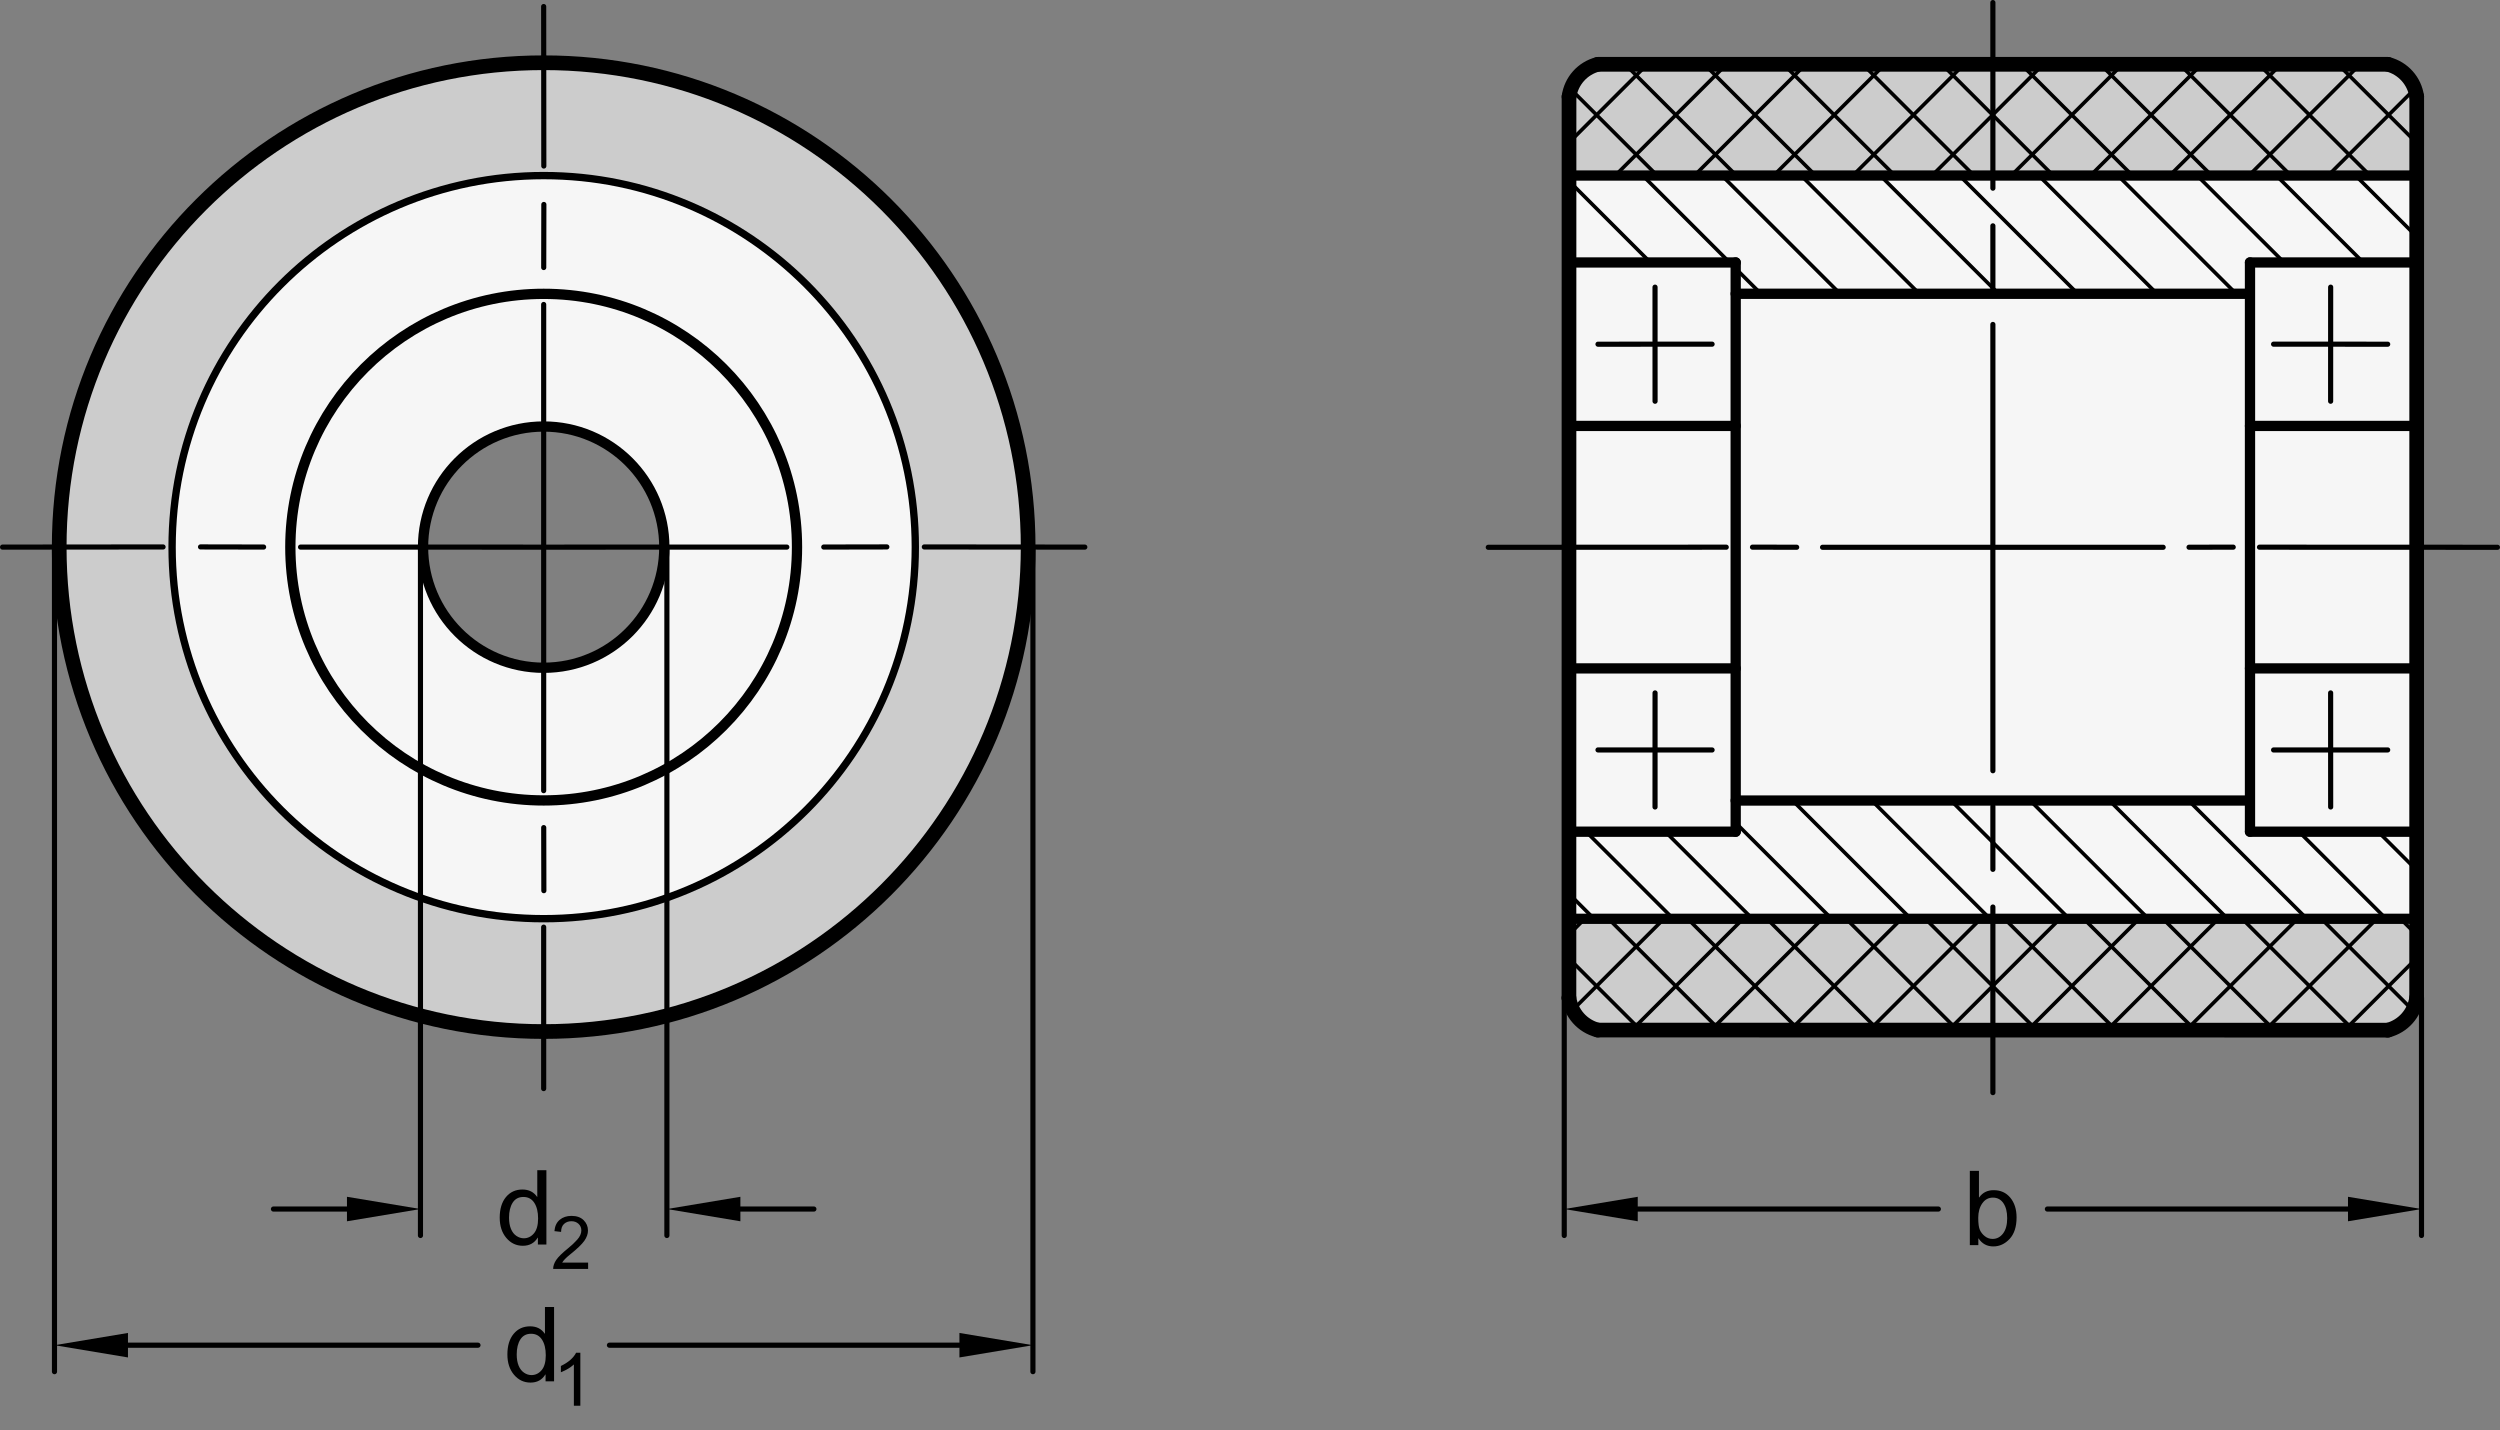
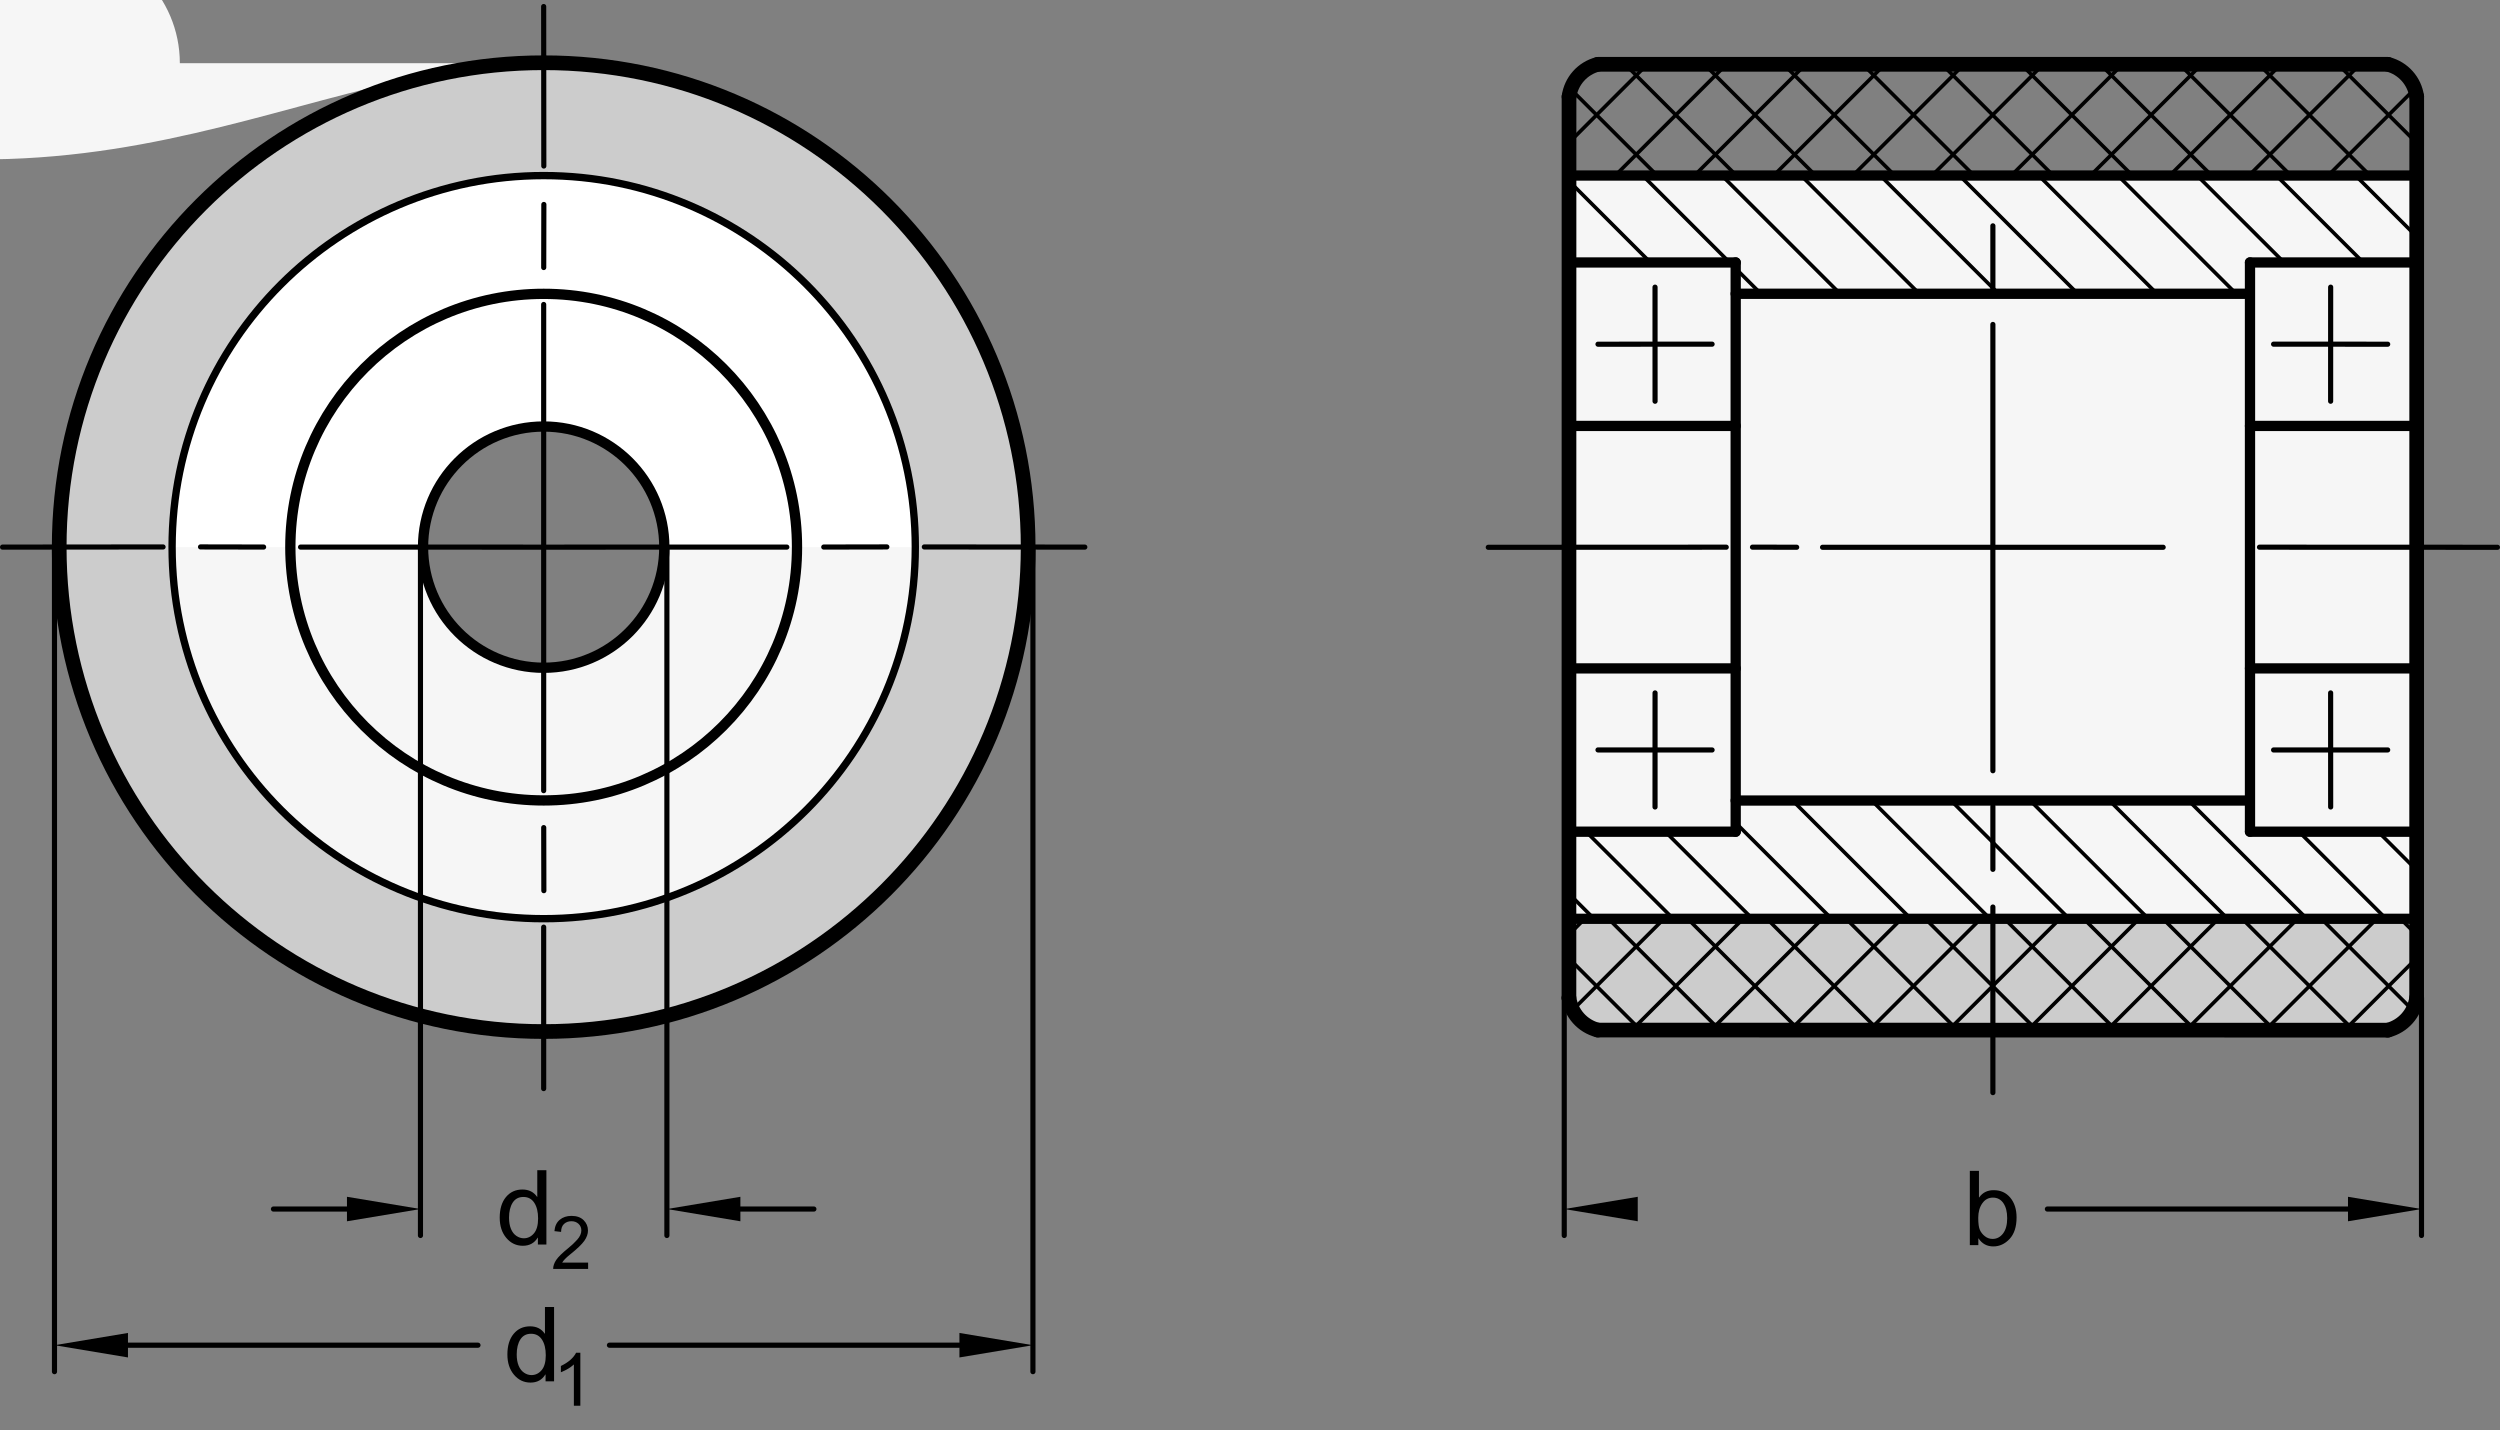
<svg xmlns="http://www.w3.org/2000/svg" version="1.1" x="0px" y="0px" viewBox="0 0 241.044 137.877" enable-background="new 0 0 241.044 137.877" xml:space="preserve">
  <rect x="0" y="0" width="241.044" height="137.877" fill="#808080" stroke="none" />
  <g id="MD_x5F_3_x5F_FUELLUNG_x5F_WS">
    <g id="LWPOLYLINE_8_">
      <polyline fill="#FFFFFF" points="151.274,88.588 151.282,16.923 233.019,16.923 233.007,88.594 151.274,88.588   " />
    </g>
    <g id="LWPOLYLINE_9_">
      <path fill="#FFFFFF" d="M52.42,99.406c25.781,0,46.687-20.883,46.712-46.66l-35.08,0.006c-0.001,6.427-5.21,11.633-11.634,11.632    c-6.424-0.001-11.631-5.209-11.63-11.632l-35.08-0.006C5.732,78.523,26.639,99.406,52.42,99.406" />
    </g>
    <g id="LWPOLYLINE_10_">
      <path fill="#FFFFFF" d="M52.42,6.09c25.779,0,46.685,20.881,46.712,46.656l-35.08,0.006c-0.001-6.423-5.21-11.63-11.634-11.628    c-6.423,0.001-11.629,5.207-11.63,11.628l-35.08-0.006C5.735,26.971,26.641,6.09,52.42,6.09" />
    </g>
  </g>
  <g id="MD_x5F_3_x5F_FUELLUNG_x5F_GR">
    <g id="LWPOLYLINE">
-       <path fill="#F6F6F6" d="M52.42,6.09c25.779,0,46.685,20.881,46.712,46.656l-35.08,0.006c-0.001-6.423-5.21-11.63-11.634-11.628    c-6.423,0.001-11.629,5.207-11.63,11.628l-35.08-0.006C5.735,26.971,26.641,6.09,52.42,6.09" />
+       <path fill="#F6F6F6" d="M52.42,6.09l-35.08,0.006c-0.001-6.423-5.21-11.63-11.634-11.628    c-6.423,0.001-11.629,5.207-11.63,11.628l-35.08-0.006C5.735,26.971,26.641,6.09,52.42,6.09" />
    </g>
    <g id="LWPOLYLINE_1_">
      <path fill="#F6F6F6" d="M52.42,99.406c25.781,0,46.687-20.883,46.712-46.66l-35.08,0.006c-0.001,6.427-5.21,11.633-11.634,11.632    c-6.424-0.001-11.631-5.209-11.63-11.632l-35.08-0.006C5.732,78.523,26.639,99.406,52.42,99.406" />
    </g>
    <g id="LWPOLYLINE_6_">
      <polyline fill="#F6F6F6" points="151.274,88.588 151.282,16.923 233.019,16.923 233.007,88.594 151.274,88.588   " />
    </g>
  </g>
  <g id="MD_x5F_6_x5F_COLOR_x5F_K027">
    <g id="LWPOLYLINE_2_">
      <path fill="#CCCCCC" d="M99.132,52.746c0,0.036,0,0.073,0,0.109c-0.03,25.794-20.968,46.68-46.767,46.65    C26.567,99.475,5.678,78.54,5.708,52.746l10.886,0.002c0.038,19.785,16.11,35.793,35.898,35.755    c19.734-0.038,35.722-16.024,35.76-35.755L99.132,52.746z" />
    </g>
    <g id="LWPOLYLINE_3_">
      <path fill="#CCCCCC" d="M99.132,52.746C99.153,26.951,78.257,6.024,52.458,6.002C26.66,5.981,5.729,26.874,5.708,52.668    c0,0.026,0,0.052,0,0.077l10.886,0.002c0-0.047,0-0.094,0-0.141c0.039-19.785,16.112-35.792,35.9-35.753    c19.788,0.039,35.798,16.109,35.759,35.894L99.132,52.746z" />
    </g>
    <g id="LWPOLYLINE_4_">
-       <path fill="#CCCCCC" d="M151.28,16.923l0.001-7.606c0.209-1.506,1.307-2.737,2.78-3.117h76.173c1.473,0.379,2.571,1.61,2.78,3.117    l-0.001,7.606l-81.733-0.006" />
-     </g>
+       </g>
    <g id="LWPOLYLINE_5_">
      <path fill="#CCCCCC" d="M151.28,88.588l0.001,7.606c0.209,1.506,1.307,2.737,2.78,3.117h76.173c1.473-0.379,2.571-1.61,2.78-3.117    l-0.001-7.606l-81.733,0.006" />
    </g>
  </g>
  <g id="MD_x5F_1_x5F_100">
    <g id="CIRCLE">
      <path fill="none" stroke="#000000" stroke-width="1.417" stroke-linecap="round" stroke-linejoin="round" stroke-miterlimit="10" d="    M99.132,52.754c0,25.794-20.914,46.705-46.712,46.705S5.708,78.548,5.708,52.754S26.621,6.049,52.42,6.049    S99.132,26.959,99.132,52.754L99.132,52.754z" />
    </g>
    <g id="LINE_16_">
      <line fill="none" stroke="#000000" stroke-width="1.417" stroke-linecap="round" stroke-linejoin="round" stroke-miterlimit="10" x1="151.281" y1="9.317" x2="151.274" y2="96.199" />
    </g>
    <g id="ARC">
      <path fill="none" stroke="#000000" stroke-width="1.417" stroke-linecap="round" stroke-linejoin="round" stroke-miterlimit="10" d="    M154.061,6.201c-1.473,0.379-2.571,1.61-2.78,3.117" />
    </g>
    <g id="ARC_1_">
      <path fill="none" stroke="#000000" stroke-width="1.417" stroke-linecap="round" stroke-linejoin="round" stroke-miterlimit="10" d="    M233.014,9.317c-0.209-1.506-1.307-2.737-2.78-3.117" />
    </g>
    <g id="LINE_22_">
      <line fill="none" stroke="#000000" stroke-width="1.417" stroke-linecap="round" stroke-linejoin="round" stroke-miterlimit="10" x1="233.014" y1="9.317" x2="233.007" y2="96.211" />
    </g>
    <g id="LINE_24_">
      <line fill="none" stroke="#000000" stroke-width="1.417" stroke-linecap="round" stroke-linejoin="round" stroke-miterlimit="10" x1="154.061" y1="6.201" x2="230.234" y2="6.201" />
    </g>
    <g id="ARC_2_">
      <path fill="none" stroke="#000000" stroke-width="1.417" stroke-linecap="round" stroke-linejoin="round" stroke-miterlimit="10" d="    M151.274,96.199c0.209,1.506,1.307,2.737,2.779,3.117" />
    </g>
    <g id="ARC_3_">
      <path fill="none" stroke="#000000" stroke-width="1.417" stroke-linecap="round" stroke-linejoin="round" stroke-miterlimit="10" d="    M230.227,99.327c1.473-0.379,2.571-1.61,2.78-3.116" />
    </g>
    <g id="LINE_41_">
      <line fill="none" stroke="#000000" stroke-width="1.417" stroke-linecap="round" stroke-linejoin="round" stroke-miterlimit="10" x1="154.054" y1="99.316" x2="230.227" y2="99.327" />
    </g>
  </g>
  <g id="MD_x5F_2_x5F_BEMASSUNG">
    <g id="LINE">
      <line stroke="#000000" stroke-width="0.496" stroke-linecap="round" stroke-linejoin="round" stroke-miterlimit="10" x1="5.253" y1="52.751" x2="5.253" y2="132.252" />
    </g>
    <g id="LINE_1_">
      <line stroke="#000000" stroke-width="0.496" stroke-linecap="round" stroke-linejoin="round" stroke-miterlimit="10" x1="99.592" y1="52.748" x2="99.592" y2="132.252" />
    </g>
    <g id="LINE_2_">
      <line stroke="#000000" stroke-width="0.496" stroke-linecap="round" stroke-linejoin="round" stroke-miterlimit="10" x1="12.339" y1="129.701" x2="46.085" y2="129.701" />
    </g>
    <g id="LINE_3_">
      <line stroke="#000000" stroke-width="0.496" stroke-linecap="round" stroke-linejoin="round" stroke-miterlimit="10" x1="92.506" y1="129.701" x2="58.76" y2="129.701" />
    </g>
    <g id="SOLID">
      <polygon points="12.339,128.52 5.253,129.701 12.339,130.882   " />
    </g>
    <g id="SOLID_1_">
      <polygon points="92.506,128.52 99.592,129.701 92.506,130.882   " />
    </g>
    <g id="MTEXT">
      <g>
        <path d="M53.423,133.184h-0.821v-0.66h-0.02c-0.316,0.521-0.793,0.782-1.432,0.782c-0.635,0-1.166-0.252-1.591-0.755     s-0.638-1.155-0.638-1.957c0-0.837,0.2-1.499,0.601-1.984s0.93-0.728,1.588-0.728c0.619,0,1.09,0.236,1.413,0.708h0.02v-2.57     h0.879V133.184z M51.243,132.583c0.384,0,0.71-0.158,0.978-0.475c0.267-0.315,0.401-0.795,0.401-1.437     c0-0.632-0.122-1.136-0.367-1.51c-0.244-0.375-0.595-0.563-1.051-0.563s-0.801,0.184-1.034,0.55     c-0.233,0.367-0.35,0.848-0.35,1.444c0,0.43,0.063,0.794,0.188,1.092c0.125,0.299,0.3,0.522,0.525,0.672     C50.759,132.508,50.996,132.583,51.243,132.583z" />
      </g>
      <g>
        <path d="M55.956,135.535h-0.625v-3.979c-0.313,0.296-0.73,0.547-1.253,0.753v-0.604c0.72-0.345,1.21-0.771,1.471-1.28h0.406     V135.535z" />
      </g>
    </g>
    <g id="LINE_4_">
      <line stroke="#000000" stroke-width="0.496" stroke-linecap="round" stroke-linejoin="round" stroke-miterlimit="10" x1="40.54" y1="52.756" x2="40.54" y2="119.123" />
    </g>
    <g id="LINE_5_">
      <line stroke="#000000" stroke-width="0.496" stroke-linecap="round" stroke-linejoin="round" stroke-miterlimit="10" x1="64.3" y1="52.751" x2="64.3" y2="119.123" />
    </g>
    <g id="LINE_6_">
      <line stroke="#000000" stroke-width="0.496" stroke-linecap="round" stroke-linejoin="round" stroke-miterlimit="10" x1="33.453" y1="116.573" x2="26.366" y2="116.573" />
    </g>
    <g id="LINE_7_">
      <line stroke="#000000" stroke-width="0.496" stroke-linecap="round" stroke-linejoin="round" stroke-miterlimit="10" x1="71.386" y1="116.573" x2="78.473" y2="116.573" />
    </g>
    <g id="MTEXT_1_">
      <g>
        <path d="M52.683,119.993h-0.821v-0.66h-0.02c-0.316,0.521-0.793,0.782-1.432,0.782c-0.635,0-1.166-0.252-1.591-0.755     s-0.638-1.155-0.638-1.957c0-0.837,0.2-1.499,0.601-1.984s0.93-0.728,1.588-0.728c0.619,0,1.09,0.236,1.413,0.708h0.02v-2.57     h0.879V119.993z M50.503,119.393c0.384,0,0.71-0.158,0.978-0.475c0.267-0.315,0.401-0.795,0.401-1.437     c0-0.632-0.122-1.136-0.367-1.51c-0.244-0.375-0.595-0.563-1.051-0.563s-0.801,0.184-1.034,0.55     c-0.233,0.367-0.35,0.848-0.35,1.444c0,0.43,0.063,0.794,0.188,1.092c0.125,0.299,0.3,0.522,0.525,0.672     C50.02,119.317,50.256,119.393,50.503,119.393z" />
      </g>
      <g>
        <path d="M56.703,122.345h-3.369c0-0.287,0.101-0.577,0.3-0.871c0.2-0.294,0.575-0.661,1.123-1.104     c0.335-0.268,0.635-0.55,0.898-0.845s0.396-0.591,0.396-0.89c0-0.257-0.091-0.469-0.272-0.637s-0.411-0.251-0.688-0.251     c-0.28,0-0.515,0.086-0.704,0.258c-0.19,0.173-0.286,0.43-0.288,0.772l-0.643-0.073c0.04-0.477,0.209-0.841,0.509-1.093     s0.68-0.378,1.14-0.378c0.5,0,0.889,0.138,1.168,0.414c0.278,0.276,0.418,0.61,0.418,1.001c0,0.326-0.117,0.656-0.353,0.991     c-0.234,0.334-0.702,0.781-1.403,1.341c-0.367,0.294-0.611,0.547-0.732,0.76h2.502V122.345z" />
      </g>
    </g>
    <g id="SOLID_2_">
      <polygon points="33.453,115.392 40.54,116.573 33.453,117.753   " />
    </g>
    <g id="SOLID_3_">
      <polygon points="71.386,115.392 64.3,116.573 71.386,117.753   " />
    </g>
    <g id="LINE_51_">
      <line stroke="#000000" stroke-width="0.496" stroke-linecap="round" stroke-linejoin="round" stroke-miterlimit="10" x1="150.82" y1="96.194" x2="150.82" y2="119.123" />
    </g>
    <g id="LINE_52_">
      <line stroke="#000000" stroke-width="0.496" stroke-linecap="round" stroke-linejoin="round" stroke-miterlimit="10" x1="233.475" y1="96.194" x2="233.475" y2="119.123" />
    </g>
    <g id="LINE_53_">
-       <line stroke="#000000" stroke-width="0.496" stroke-linecap="round" stroke-linejoin="round" stroke-miterlimit="10" x1="157.907" y1="116.573" x2="186.891" y2="116.573" />
-     </g>
+       </g>
    <g id="LINE_54_">
      <line stroke="#000000" stroke-width="0.496" stroke-linecap="round" stroke-linejoin="round" stroke-miterlimit="10" x1="226.388" y1="116.573" x2="197.404" y2="116.573" />
    </g>
    <g id="SOLID_4_">
      <polygon points="157.907,115.392 150.82,116.573 157.907,117.753   " />
    </g>
    <g id="SOLID_5_">
      <polygon points="226.388,115.392 233.475,116.573 226.388,117.753   " />
    </g>
    <g id="MTEXT_2_">
      <g>
        <path d="M190.83,115.451c0.326-0.466,0.792-0.698,1.398-0.698c0.668,0,1.202,0.242,1.603,0.728s0.602,1.119,0.602,1.901     c0,0.902-0.225,1.594-0.672,2.074c-0.448,0.48-0.973,0.721-1.571,0.721c-0.609,0-1.084-0.257-1.423-0.772h-0.02v0.65h-0.821     v-7.164h0.88v2.561H190.83z M192.12,119.454c0.408,0,0.744-0.176,1.01-0.525c0.266-0.351,0.398-0.842,0.398-1.474     c0-0.609-0.122-1.092-0.367-1.449c-0.244-0.356-0.581-0.535-1.011-0.535c-0.424,0-0.766,0.185-1.024,0.553     s-0.389,0.834-0.389,1.397c0,0.551,0.054,0.942,0.161,1.175c0.107,0.233,0.27,0.435,0.486,0.604     C191.602,119.369,191.847,119.454,192.12,119.454z" />
      </g>
    </g>
  </g>
  <g id="MD_x5F_1_x5F_070">
    <g id="CIRCLE_1_">
      <path fill="none" stroke="#000000" stroke-width="0.992" stroke-linecap="round" stroke-linejoin="round" stroke-miterlimit="10" d="    M64.052,52.754c0,6.423-5.208,11.63-11.632,11.63s-11.632-5.207-11.632-11.63s5.208-11.63,11.632-11.63    S64.052,46.33,64.052,52.754L64.052,52.754z" />
    </g>
    <g id="LINE_11_">
      <line fill="none" stroke="#000000" stroke-width="0.992" stroke-linecap="round" stroke-linejoin="round" stroke-miterlimit="10" x1="151.274" y1="41.067" x2="167.351" y2="41.067" />
    </g>
    <g id="LINE_12_">
      <line fill="none" stroke="#000000" stroke-width="0.992" stroke-linecap="round" stroke-linejoin="round" stroke-miterlimit="10" x1="167.351" y1="28.324" x2="216.755" y2="28.324" />
    </g>
    <g id="LINE_13_">
      <line fill="none" stroke="#000000" stroke-width="0.992" stroke-linecap="round" stroke-linejoin="round" stroke-miterlimit="10" x1="216.939" y1="41.067" x2="233.017" y2="41.067" />
    </g>
    <g id="LINE_14_">
      <line fill="none" stroke="#000000" stroke-width="0.992" stroke-linecap="round" stroke-linejoin="round" stroke-miterlimit="10" x1="151.278" y1="25.305" x2="167.351" y2="25.305" />
    </g>
    <g id="LINE_15_">
      <line fill="none" stroke="#000000" stroke-width="0.992" stroke-linecap="round" stroke-linejoin="round" stroke-miterlimit="10" x1="167.351" y1="25.305" x2="167.351" y2="80.19" />
    </g>
    <g id="LINE_23_">
      <line fill="none" stroke="#000000" stroke-width="0.992" stroke-linecap="round" stroke-linejoin="round" stroke-miterlimit="10" x1="151.276" y1="16.923" x2="233.019" y2="16.923" />
    </g>
    <g id="LINE_25_">
      <line fill="none" stroke="#000000" stroke-width="0.992" stroke-linecap="round" stroke-linejoin="round" stroke-miterlimit="10" x1="233.013" y1="25.305" x2="216.939" y2="25.305" />
    </g>
    <g id="LINE_26_">
      <line fill="none" stroke="#000000" stroke-width="0.992" stroke-linecap="round" stroke-linejoin="round" stroke-miterlimit="10" x1="216.939" y1="25.305" x2="216.939" y2="80.19" />
    </g>
    <g id="LINE_31_">
      <line fill="none" stroke="#000000" stroke-width="0.992" stroke-linecap="round" stroke-linejoin="round" stroke-miterlimit="10" x1="151.278" y1="80.19" x2="167.351" y2="80.19" />
    </g>
    <g id="LINE_36_">
      <line fill="none" stroke="#000000" stroke-width="0.992" stroke-linecap="round" stroke-linejoin="round" stroke-miterlimit="10" x1="233.013" y1="80.19" x2="216.939" y2="80.19" />
    </g>
    <g id="LINE_48_">
      <line fill="none" stroke="#000000" stroke-width="0.992" stroke-linecap="round" stroke-linejoin="round" stroke-miterlimit="10" x1="151.274" y1="64.444" x2="167.351" y2="64.444" />
    </g>
    <g id="LINE_49_">
      <line fill="none" stroke="#000000" stroke-width="0.992" stroke-linecap="round" stroke-linejoin="round" stroke-miterlimit="10" x1="167.351" y1="77.187" x2="216.755" y2="77.187" />
    </g>
    <g id="LINE_50_">
      <line fill="none" stroke="#000000" stroke-width="0.992" stroke-linecap="round" stroke-linejoin="round" stroke-miterlimit="10" x1="216.939" y1="64.444" x2="233.017" y2="64.444" />
    </g>
    <g id="LINE_55_">
      <line fill="none" stroke="#000000" stroke-width="0.992" stroke-linecap="round" stroke-linejoin="round" stroke-miterlimit="10" x1="151.276" y1="88.588" x2="233.019" y2="88.588" />
    </g>
    <g id="CIRCLE_22_">
      <path fill="none" stroke="#000000" stroke-width="0.992" stroke-linecap="round" stroke-linejoin="round" stroke-miterlimit="10" d="    M76.846,52.754c0,13.488-10.936,24.422-24.426,24.422S27.994,66.242,27.994,52.754S38.929,28.331,52.42,28.331    S76.846,39.266,76.846,52.754L76.846,52.754z" />
    </g>
  </g>
  <g id="MD_x5F_1_x5F_035">
    <g id="LINE_8_">
      <line fill="none" stroke="#000000" stroke-width="0.496" stroke-linecap="round" stroke-linejoin="round" stroke-miterlimit="10" x1="28.979" y1="52.75" x2="52.42" y2="52.754" />
    </g>
    <g id="LINE_9_">
      <line fill="none" stroke="#000000" stroke-width="0.496" stroke-linecap="round" stroke-linejoin="round" stroke-miterlimit="10" x1="0.248" y1="52.751" x2="15.722" y2="52.736" />
    </g>
    <g id="LINE_10_">
      <line fill="none" stroke="#000000" stroke-width="0.496" stroke-linecap="round" stroke-linejoin="round" stroke-miterlimit="10" x1="19.335" y1="52.733" x2="25.417" y2="52.745" />
    </g>
    <g id="LINE_17_">
      <line fill="none" stroke="#000000" stroke-width="0.496" stroke-linecap="round" stroke-linejoin="round" stroke-miterlimit="10" stroke-dasharray="13.465,2.48,1.063,2.48" x1="159.575" y1="33.186" x2="154.075" y2="33.188" />
    </g>
    <g id="LINE_18_">
      <line fill="none" stroke="#000000" stroke-width="0.496" stroke-linecap="round" stroke-linejoin="round" stroke-miterlimit="10" stroke-dasharray="13.465,2.48,1.063,2.48" x1="159.575" y1="33.186" x2="159.577" y2="38.686" />
    </g>
    <g id="LINE_19_">
      <line fill="none" stroke="#000000" stroke-width="0.496" stroke-linecap="round" stroke-linejoin="round" stroke-miterlimit="10" stroke-dasharray="13.465,2.48,1.063,2.48" x1="159.575" y1="33.186" x2="159.574" y2="27.686" />
    </g>
    <g id="LINE_20_">
      <line fill="none" stroke="#000000" stroke-width="0.496" stroke-linecap="round" stroke-linejoin="round" stroke-miterlimit="10" stroke-dasharray="13.465,2.48,1.063,2.48" x1="159.575" y1="33.186" x2="165.076" y2="33.184" />
    </g>
    <g id="LINE_27_">
      <line fill="none" stroke="#000000" stroke-width="0.496" stroke-linecap="round" stroke-linejoin="round" stroke-miterlimit="10" stroke-dasharray="13.465,2.48,1.063,2.48" x1="224.715" y1="33.186" x2="230.216" y2="33.188" />
    </g>
    <g id="LINE_28_">
      <line fill="none" stroke="#000000" stroke-width="0.496" stroke-linecap="round" stroke-linejoin="round" stroke-miterlimit="10" stroke-dasharray="13.465,2.48,1.063,2.48" x1="224.715" y1="33.186" x2="224.714" y2="38.686" />
    </g>
    <g id="LINE_29_">
      <line fill="none" stroke="#000000" stroke-width="0.496" stroke-linecap="round" stroke-linejoin="round" stroke-miterlimit="10" stroke-dasharray="13.465,2.48,1.063,2.48" x1="224.715" y1="33.186" x2="224.717" y2="27.686" />
    </g>
    <g id="LINE_30_">
      <line fill="none" stroke="#000000" stroke-width="0.496" stroke-linecap="round" stroke-linejoin="round" stroke-miterlimit="10" stroke-dasharray="13.465,2.48,1.063,2.48" x1="224.715" y1="33.186" x2="219.214" y2="33.184" />
    </g>
    <g id="LINE_32_">
      <line fill="none" stroke="#000000" stroke-width="0.496" stroke-linecap="round" stroke-linejoin="round" stroke-miterlimit="10" stroke-dasharray="13.465,2.48,1.063,2.48" x1="159.575" y1="72.309" x2="154.075" y2="72.307" />
    </g>
    <g id="LINE_33_">
      <line fill="none" stroke="#000000" stroke-width="0.496" stroke-linecap="round" stroke-linejoin="round" stroke-miterlimit="10" stroke-dasharray="13.465,2.48,1.063,2.48" x1="159.575" y1="72.309" x2="159.577" y2="66.809" />
    </g>
    <g id="LINE_34_">
      <line fill="none" stroke="#000000" stroke-width="0.496" stroke-linecap="round" stroke-linejoin="round" stroke-miterlimit="10" stroke-dasharray="13.465,2.48,1.063,2.48" x1="159.575" y1="72.309" x2="159.574" y2="77.809" />
    </g>
    <g id="LINE_35_">
      <line fill="none" stroke="#000000" stroke-width="0.496" stroke-linecap="round" stroke-linejoin="round" stroke-miterlimit="10" stroke-dasharray="13.465,2.48,1.063,2.48" x1="159.575" y1="72.309" x2="165.076" y2="72.311" />
    </g>
    <g id="LINE_37_">
      <line fill="none" stroke="#000000" stroke-width="0.496" stroke-linecap="round" stroke-linejoin="round" stroke-miterlimit="10" stroke-dasharray="13.465,2.48,1.063,2.48" x1="224.715" y1="72.309" x2="230.216" y2="72.307" />
    </g>
    <g id="LINE_38_">
      <line fill="none" stroke="#000000" stroke-width="0.496" stroke-linecap="round" stroke-linejoin="round" stroke-miterlimit="10" stroke-dasharray="13.465,2.48,1.063,2.48" x1="224.715" y1="72.309" x2="224.714" y2="66.809" />
    </g>
    <g id="LINE_39_">
      <line fill="none" stroke="#000000" stroke-width="0.496" stroke-linecap="round" stroke-linejoin="round" stroke-miterlimit="10" stroke-dasharray="13.465,2.48,1.063,2.48" x1="224.715" y1="72.309" x2="224.717" y2="77.809" />
    </g>
    <g id="LINE_40_">
      <line fill="none" stroke="#000000" stroke-width="0.496" stroke-linecap="round" stroke-linejoin="round" stroke-miterlimit="10" stroke-dasharray="13.465,2.48,1.063,2.48" x1="224.715" y1="72.309" x2="219.214" y2="72.311" />
    </g>
    <g id="LINE_42_">
      <line fill="none" stroke="#000000" stroke-width="0.496" stroke-linecap="round" stroke-linejoin="round" stroke-miterlimit="10" x1="192.149" y1="31.282" x2="192.147" y2="52.8" />
    </g>
    <g id="LINE_43_">
-       <line fill="none" stroke="#000000" stroke-width="0.496" stroke-linecap="round" stroke-linejoin="round" stroke-miterlimit="10" x1="192.149" y1="0.248" x2="192.149" y2="18.143" />
-     </g>
+       </g>
    <g id="LINE_44_">
      <line fill="none" stroke="#000000" stroke-width="0.496" stroke-linecap="round" stroke-linejoin="round" stroke-miterlimit="10" x1="192.149" y1="21.775" x2="192.149" y2="27.856" />
    </g>
    <g id="LINE_45_">
      <line fill="none" stroke="#000000" stroke-width="0.496" stroke-linecap="round" stroke-linejoin="round" stroke-miterlimit="10" x1="192.149" y1="74.313" x2="192.147" y2="52.795" />
    </g>
    <g id="LINE_46_">
      <line fill="none" stroke="#000000" stroke-width="0.496" stroke-linecap="round" stroke-linejoin="round" stroke-miterlimit="10" x1="192.149" y1="105.347" x2="192.149" y2="87.453" />
    </g>
    <g id="LINE_47_">
      <line fill="none" stroke="#000000" stroke-width="0.496" stroke-linecap="round" stroke-linejoin="round" stroke-miterlimit="10" x1="192.149" y1="83.82" x2="192.149" y2="77.74" />
    </g>
    <g id="LINE_78_">
      <line fill="none" stroke="#000000" stroke-width="0.496" stroke-linecap="round" stroke-linejoin="round" stroke-miterlimit="10" x1="85.507" y1="52.733" x2="79.425" y2="52.745" />
    </g>
    <g id="LINE_79_">
      <line fill="none" stroke="#000000" stroke-width="0.496" stroke-linecap="round" stroke-linejoin="round" stroke-miterlimit="10" x1="75.863" y1="52.75" x2="52.422" y2="52.754" />
    </g>
    <g id="LINE_80_">
      <line fill="none" stroke="#000000" stroke-width="0.496" stroke-linecap="round" stroke-linejoin="round" stroke-miterlimit="10" x1="104.594" y1="52.751" x2="89.121" y2="52.736" />
    </g>
    <g id="LINE_81_">
      <line fill="none" stroke="#000000" stroke-width="0.496" stroke-linecap="round" stroke-linejoin="round" stroke-miterlimit="10" x1="52.42" y1="29.356" x2="52.42" y2="76.234" />
    </g>
    <g id="LINE_82_">
      <line fill="none" stroke="#000000" stroke-width="0.496" stroke-linecap="round" stroke-linejoin="round" stroke-miterlimit="10" x1="52.419" y1="0.63" x2="52.433" y2="16.009" />
    </g>
    <g id="LINE_83_">
      <line fill="none" stroke="#000000" stroke-width="0.496" stroke-linecap="round" stroke-linejoin="round" stroke-miterlimit="10" x1="52.437" y1="19.714" x2="52.424" y2="25.795" />
    </g>
    <g id="LINE_84_">
      <line fill="none" stroke="#000000" stroke-width="0.496" stroke-linecap="round" stroke-linejoin="round" stroke-miterlimit="10" x1="52.437" y1="85.876" x2="52.424" y2="79.795" />
    </g>
    <g id="LINE_85_">
      <line fill="none" stroke="#000000" stroke-width="0.496" stroke-linecap="round" stroke-linejoin="round" stroke-miterlimit="10" x1="52.419" y1="104.96" x2="52.42" y2="89.394" />
    </g>
    <g id="LINE_86_">
      <line fill="none" stroke="#000000" stroke-width="0.496" stroke-linecap="round" stroke-linejoin="round" stroke-miterlimit="10" x1="175.726" y1="52.767" x2="192.146" y2="52.77" />
    </g>
    <g id="LINE_87_">
      <line fill="none" stroke="#000000" stroke-width="0.496" stroke-linecap="round" stroke-linejoin="round" stroke-miterlimit="10" x1="143.496" y1="52.77" x2="166.44" y2="52.758" />
    </g>
    <g id="LINE_88_">
      <line fill="none" stroke="#000000" stroke-width="0.496" stroke-linecap="round" stroke-linejoin="round" stroke-miterlimit="10" x1="168.971" y1="52.755" x2="173.231" y2="52.764" />
    </g>
    <g id="LINE_89_">
-       <line fill="none" stroke="#000000" stroke-width="0.496" stroke-linecap="round" stroke-linejoin="round" stroke-miterlimit="10" x1="215.322" y1="52.755" x2="211.062" y2="52.764" />
-     </g>
+       </g>
    <g id="LINE_90_">
      <line fill="none" stroke="#000000" stroke-width="0.496" stroke-linecap="round" stroke-linejoin="round" stroke-miterlimit="10" x1="208.568" y1="52.767" x2="192.148" y2="52.77" />
    </g>
    <g id="LINE_91_">
      <line fill="none" stroke="#000000" stroke-width="0.496" stroke-linecap="round" stroke-linejoin="round" stroke-miterlimit="10" x1="240.796" y1="52.768" x2="217.854" y2="52.758" />
    </g>
  </g>
  <g id="MD_x5F_2_x5F_SCHRAFFUR">
    <g id="HATCH">
      <path fill-rule="evenodd" clip-rule="evenodd" fill="none" d="M233.013,16.923H151.28l-0.001,8.382l16.072,0v3.02h49.588v-3.02    l16.073,0L233.013,16.923z M233.008,88.588h-81.733l0.001-8.398l16.076,0v-3.003h49.588v3.003l16.069,0L233.008,88.588z" />
      <path fill="none" stroke="#000000" stroke-width="0.354" stroke-linecap="round" stroke-linejoin="round" stroke-miterlimit="10" d="    M153.693,88.588l-2.417-2.417 M161.329,88.588l-8.399-8.398 M168.966,88.588l-8.399-8.398 M176.603,88.588l-9.251-9.25     M184.24,88.588l-11.403-11.401 M191.876,88.588l-11.403-11.401 M199.513,88.588L188.11,77.187 M207.15,88.588l-11.403-11.401     M214.787,88.588l-11.403-11.401 M222.423,88.588L211.02,77.187 M151.493,25.305l-0.214-0.214 M159.13,25.305l-7.85-7.849     M230.06,88.588l-8.399-8.398 M169.787,28.324l-2.435-2.435 M166.767,25.305l-8.383-8.382 M233.008,83.901l-3.711-3.71     M177.424,28.324L166.02,16.923 M185.06,28.324l-11.403-11.401 M192.697,28.324l-11.403-11.401 M200.334,28.324l-11.403-11.401     M207.971,28.324l-11.403-11.401 M215.607,28.324l-11.403-11.401 M220.224,25.305l-8.383-8.382 M227.861,25.305l-8.383-8.382     M233.013,22.82l-5.898-5.898" />
    </g>
    <g id="HATCH_1_">
      <path fill-rule="evenodd" clip-rule="evenodd" fill="none" d="M154.061,6.201l-2.78,3.117l-0.001,7.606h81.733l0.001-7.606    l-2.78-3.117H154.061z M230.227,99.327l2.78-3.116l0.001-7.623h-81.733l-0.001,7.611l2.779,3.117L230.227,99.327z" />
      <path fill="none" stroke="#000000" stroke-width="0.354" stroke-linecap="round" stroke-linejoin="round" stroke-miterlimit="10" d="    M151.281,13.745l7.546-7.544 M155.739,16.923l10.724-10.722 M163.376,16.923L174.1,6.201 M171.012,16.923l10.724-10.722     M178.649,16.923l10.724-10.722 M186.286,16.923L197.01,6.201 M193.923,16.923l10.724-10.722 M201.56,16.923l10.724-10.722     M209.196,16.923L219.92,6.201 M216.833,16.923l10.724-10.722 M151.275,90.107l1.518-1.518 M224.47,16.923l8.248-8.246     M151.762,97.255l8.668-8.666 M232.107,16.923l0.907-0.907 M157.337,99.316l10.73-10.728 M164.973,99.318l10.731-10.729     M172.608,99.319l10.732-10.73 M180.244,99.32l10.733-10.732 M187.88,99.321l10.734-10.733 M195.515,99.322l10.735-10.734     M203.151,99.323l10.737-10.735 M210.786,99.324l10.738-10.736 M218.422,99.325l10.739-10.737 M226.058,99.327l6.95-6.949     M158.183,99.317l-6.908-6.907 M165.82,99.318l-10.731-10.729 M173.458,99.319l-10.732-10.731 M181.096,99.32l-10.733-10.732     M188.734,99.321L178,88.588 M196.372,99.322l-10.736-10.734 M204.01,99.323l-10.737-10.735 M211.648,99.324L200.91,88.588     M219.286,99.326l-10.739-10.737 M226.923,99.327l-10.74-10.738 M232.513,97.28l-8.693-8.692 M152.144,16.923l-0.863-0.863     M233.008,90.139l-1.551-1.551 M159.78,16.923l-8.217-8.216 M167.417,16.923L156.693,6.201 M175.054,16.923L164.33,6.201     M182.691,16.923L171.967,6.201 M190.327,16.923L179.604,6.201 M197.964,16.923L187.24,6.201 M205.601,16.923L194.877,6.201     M213.238,16.923L202.514,6.201 M220.874,16.923L210.151,6.201 M228.511,16.923L217.787,6.201 M233.014,13.789l-7.589-7.588" />
    </g>
  </g>
  <g id="MD_x5F_1_x5F_050">
    <g id="CIRCLE_3_">
      <path fill="none" stroke="#000000" stroke-width="0.709" stroke-linecap="round" stroke-linejoin="round" stroke-miterlimit="10" d="    M88.252,52.754c0,19.785-16.041,35.824-35.829,35.824S16.593,72.539,16.593,52.754S32.635,16.93,52.422,16.93    S88.252,32.969,88.252,52.754L88.252,52.754z" />
    </g>
  </g>
</svg>